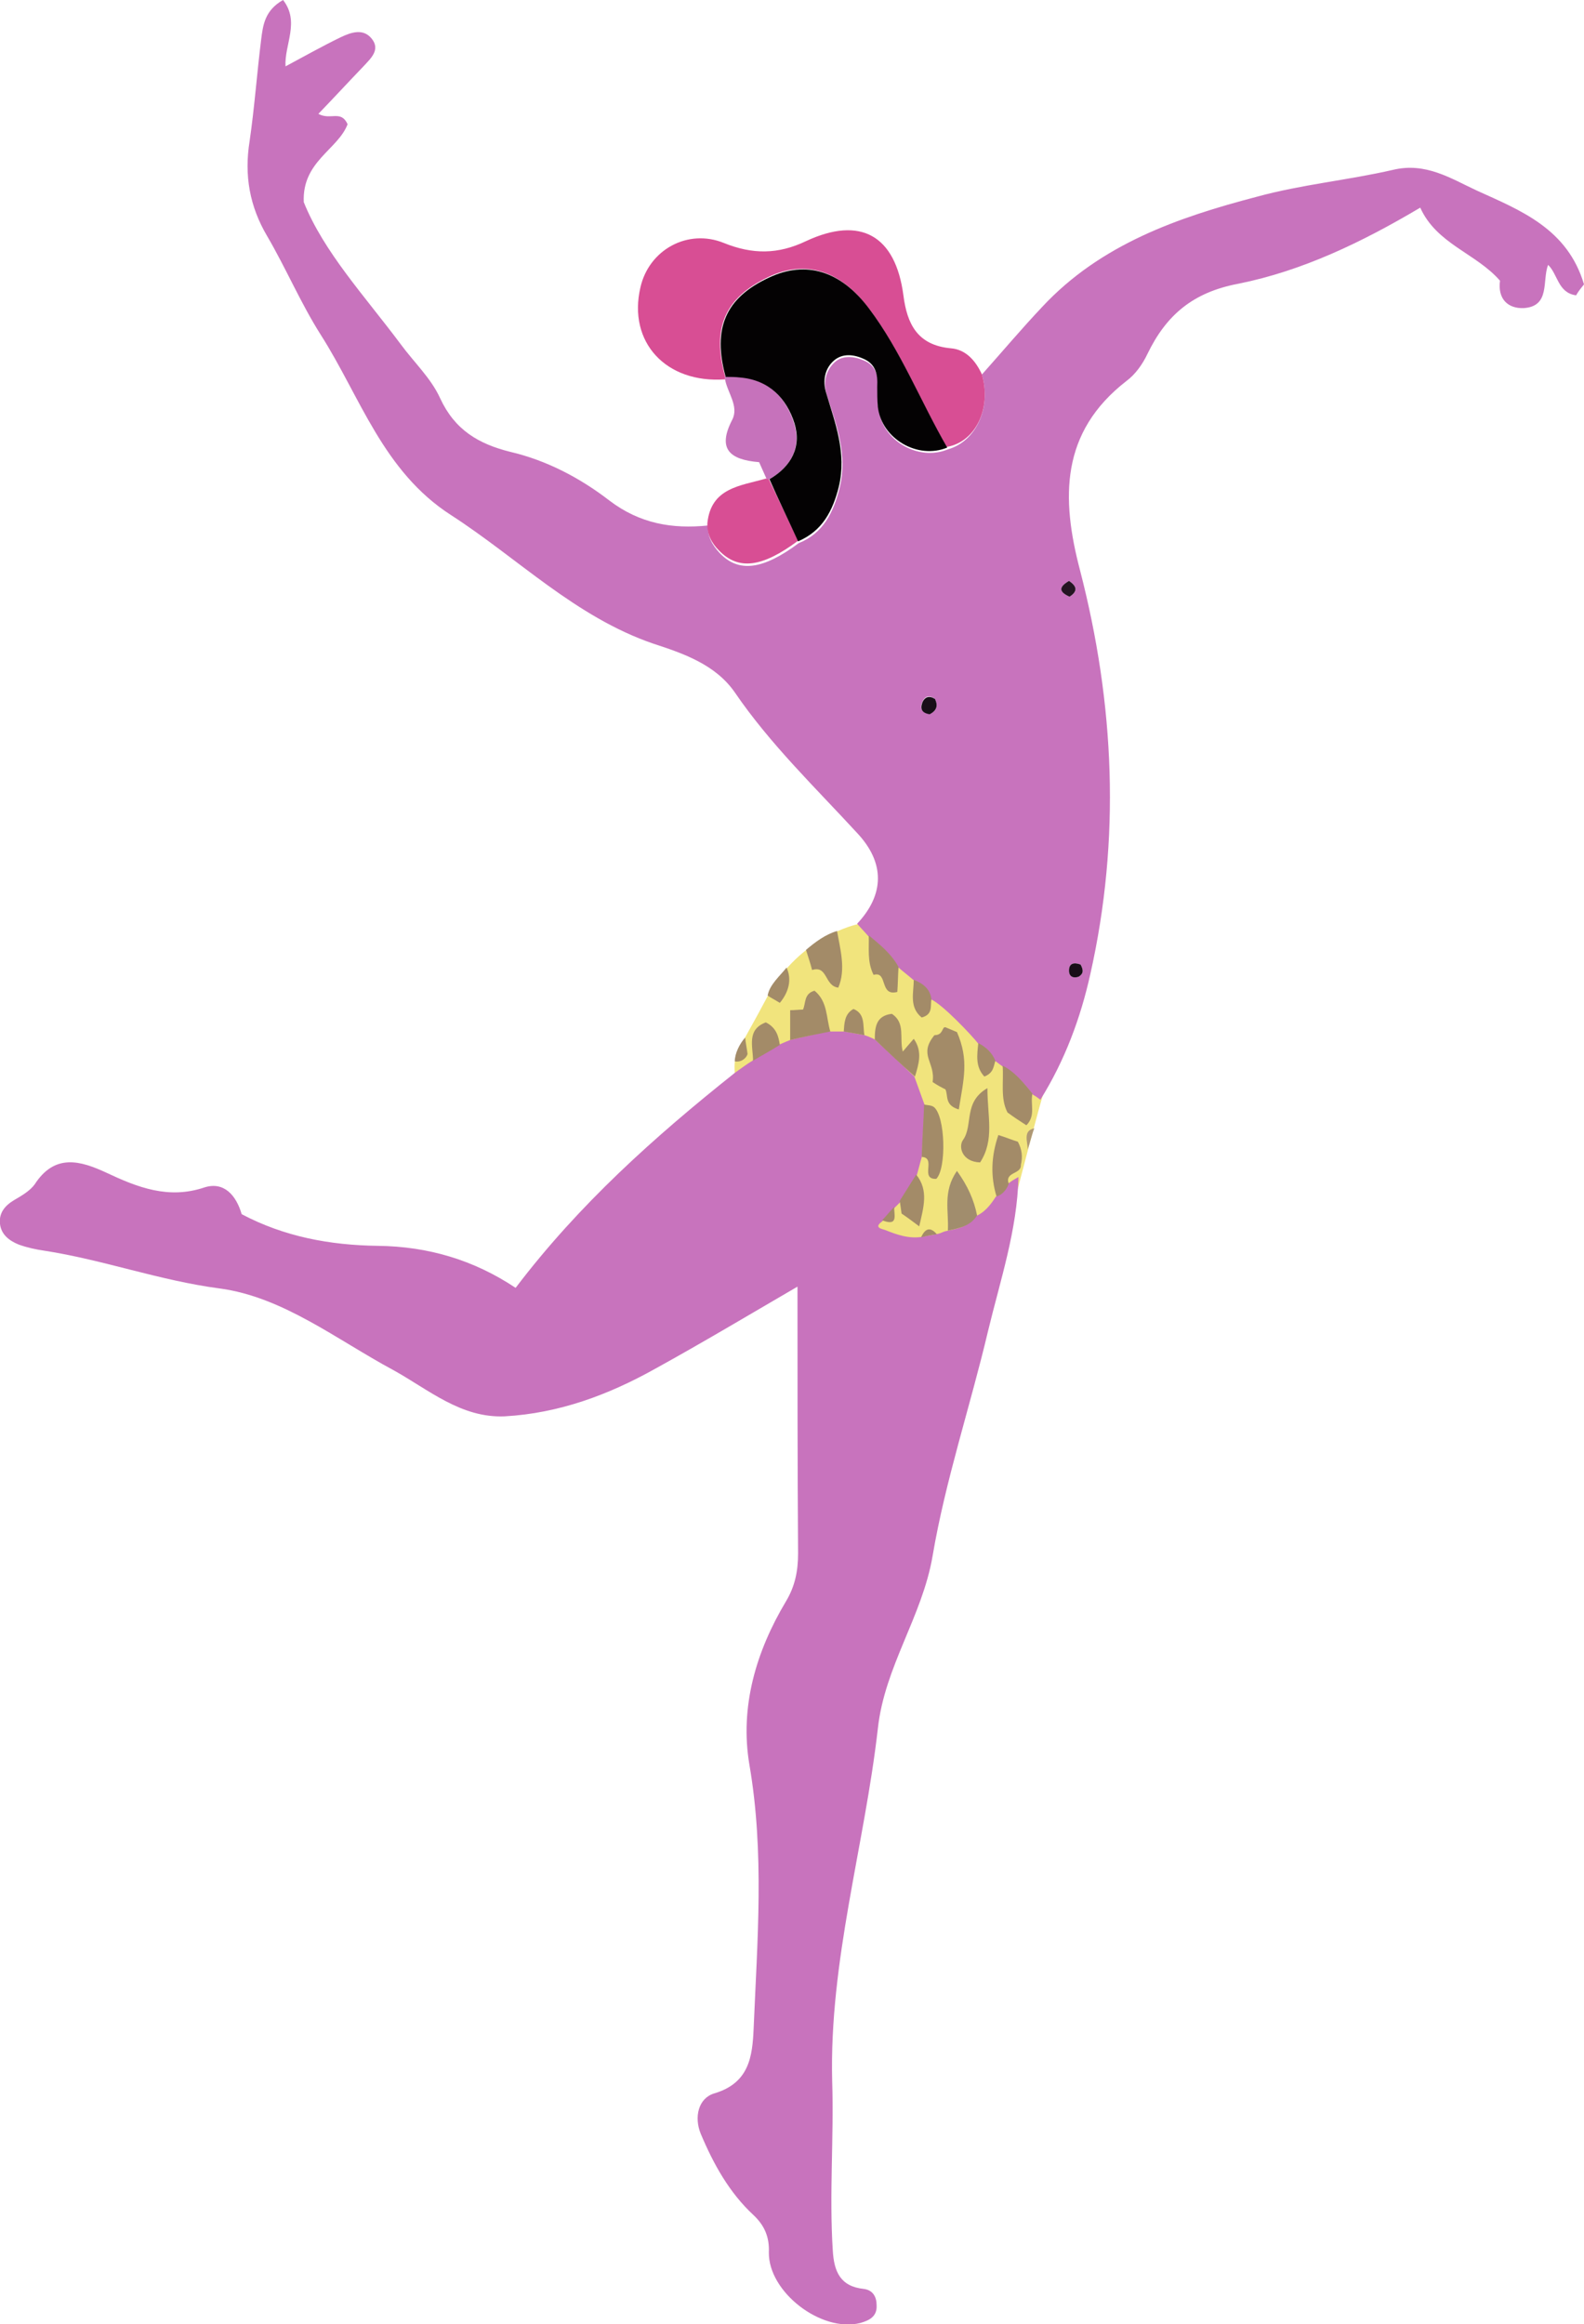
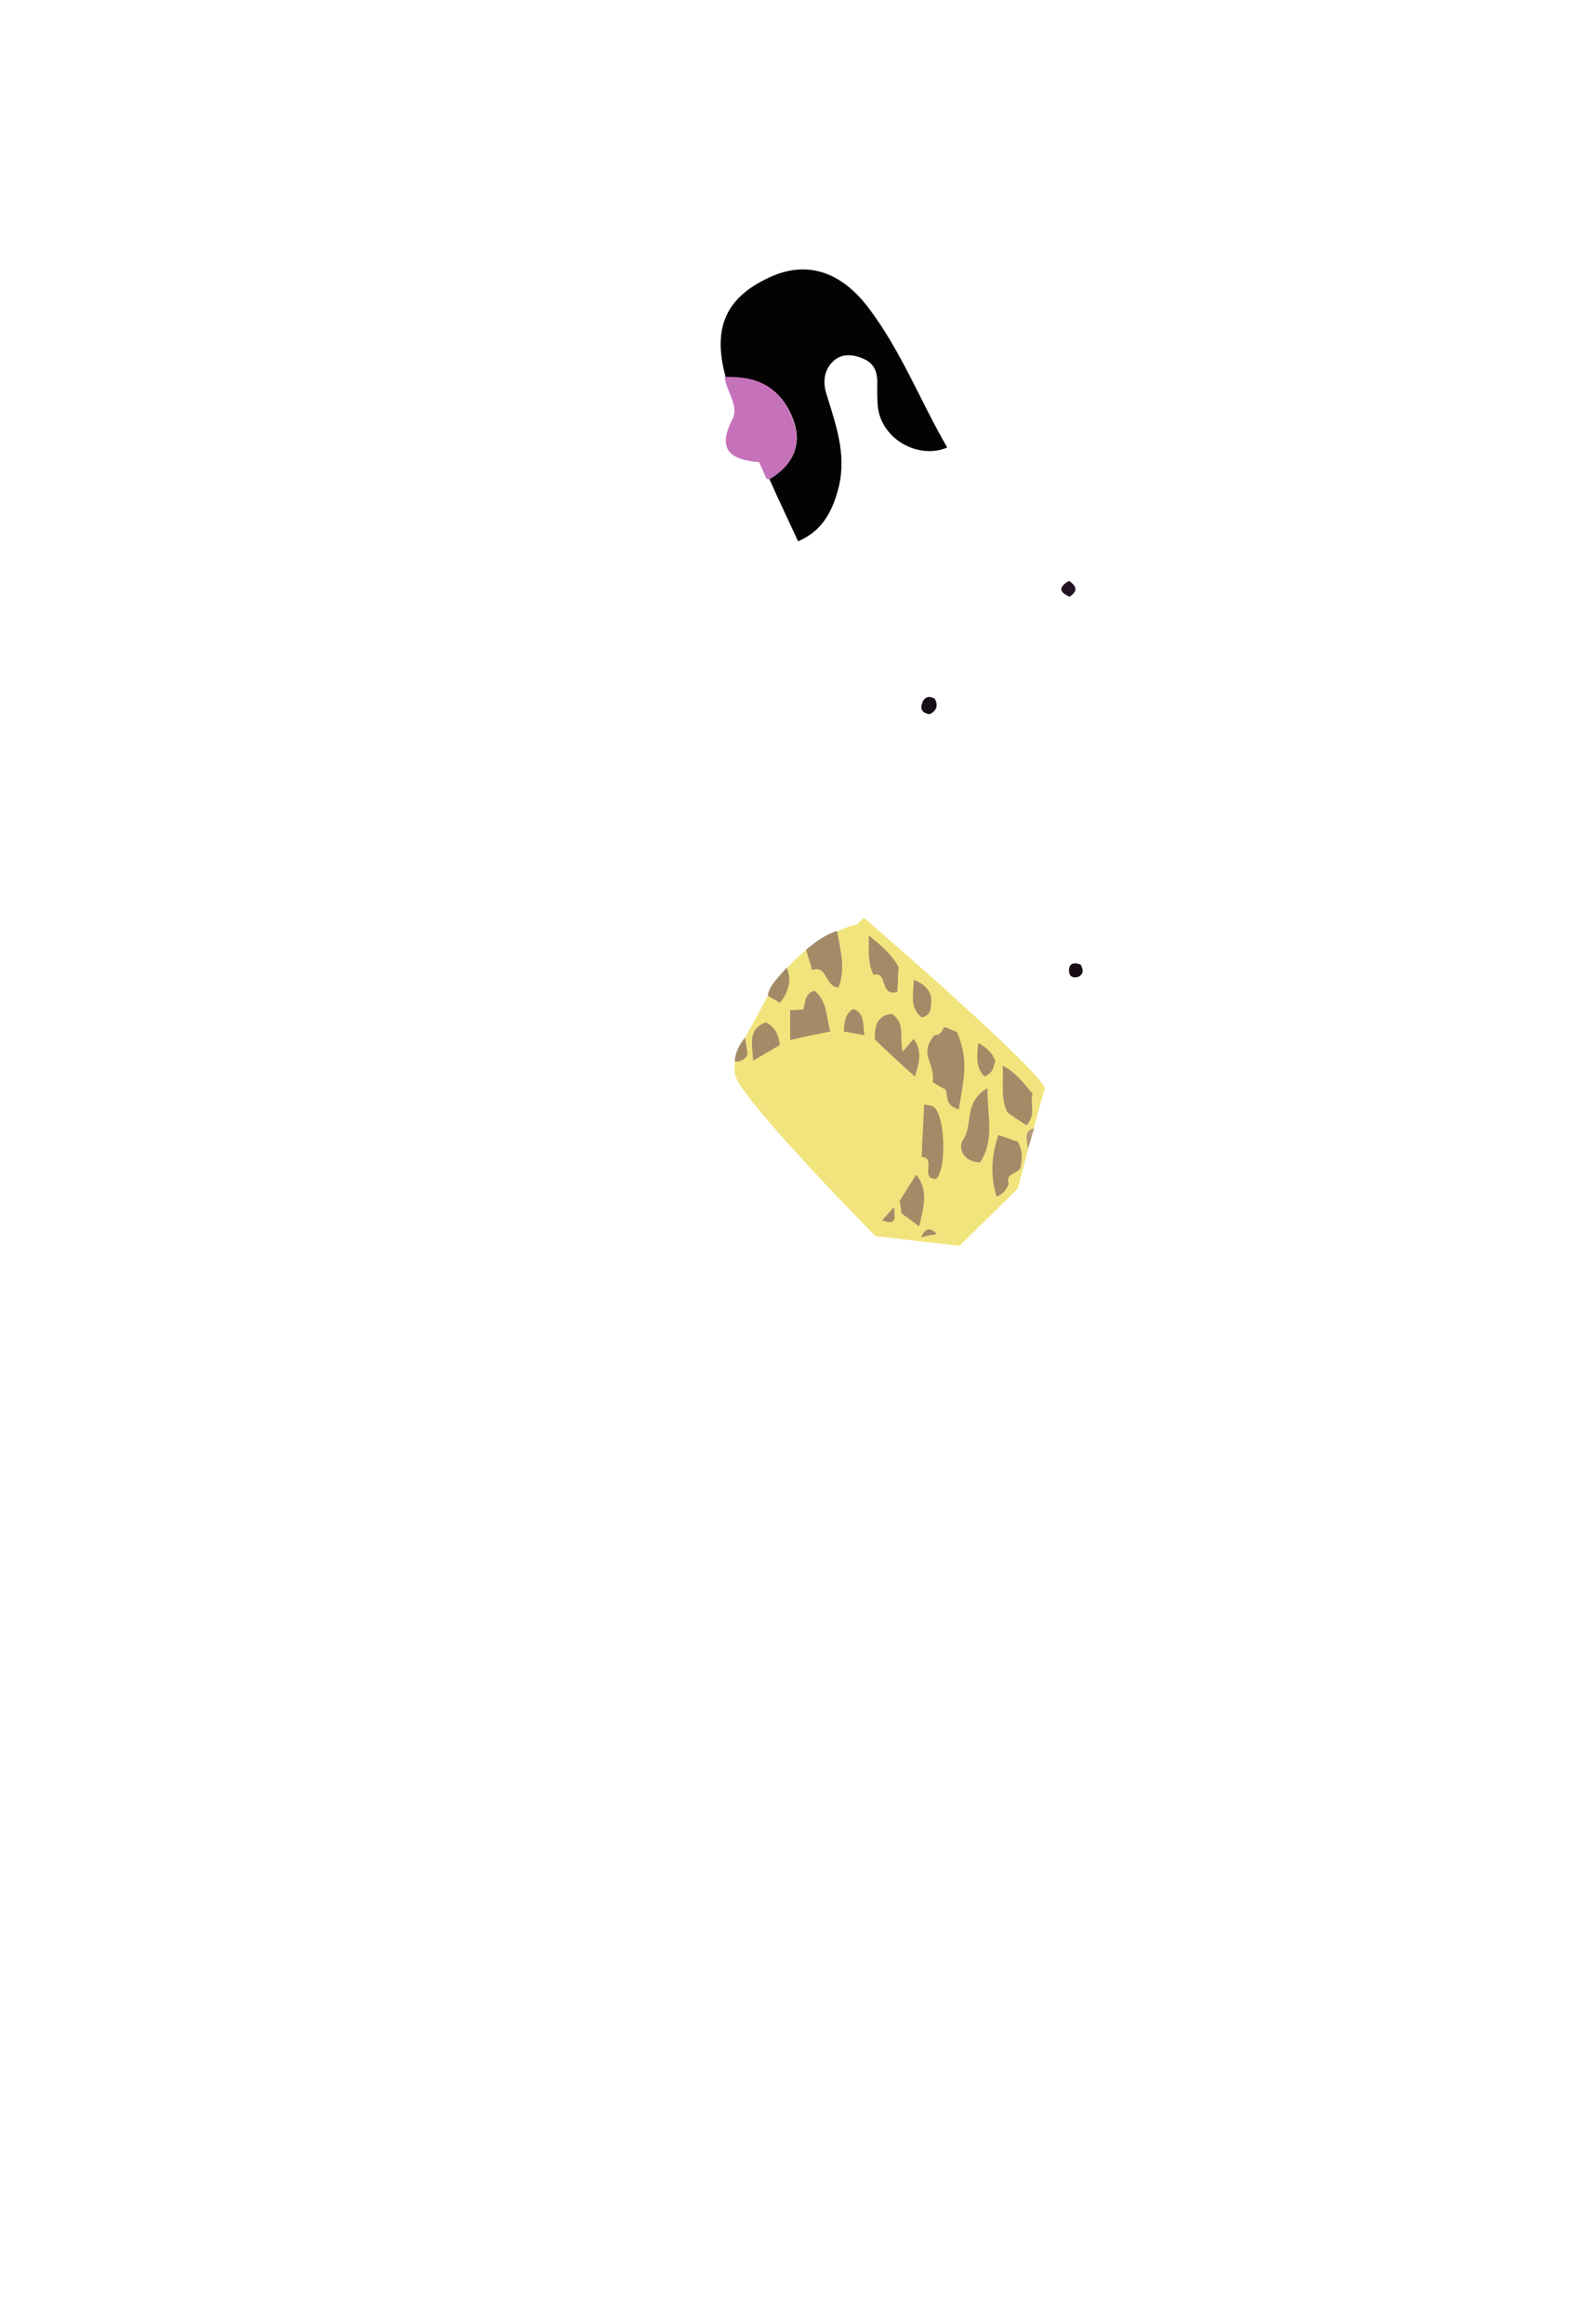
<svg xmlns="http://www.w3.org/2000/svg" viewBox="0 0 260.2 381.7">
  <style>.st1{fill:#c873bd}.st2{fill:#d84e94}.st4{fill:#a38b68}.st7{fill:#180e17}</style>
  <path d="M141.9 150.7l-1.1 1.1s-9.5 2-14.7 11.8c-5.2 9.8-5.6 9.2-5.4 12.7.2 3.5 23.1 26.7 23.1 26.7l13.8 1.6 9.6-9.4s3.7-14.3 4.4-16.3-29.7-28.2-29.7-28.2z" fill="#f1e47d" />
-   <path class="st1" d="M161.3 61.5c3.3-3.7 6.5-7.5 9.9-11.1 9.6-10.3 22.3-14.7 35.3-18.1 7.3-2 14.9-2.7 22.3-4.4 5.4-1.3 9.5 1.4 13.8 3.4 7.3 3.3 14.9 6.3 17.6 15.4-.4.5-.9 1.1-1.3 1.8-3-.4-3-3.5-4.6-5-1 2.6.4 6.8-4 7.1-2.6.1-4.3-1.5-3.9-4.5-3.9-4.5-10.4-6-13.1-12-9.6 5.7-19.4 10.4-29.9 12.5-7.4 1.4-11.8 5.1-14.9 11.5-.8 1.7-2 3.4-3.5 4.5-10.8 8.4-10.7 19.2-7.6 31 5.7 22 6.7 44.2 1.7 66.4-1.6 7.2-4.2 14.2-8.2 20.6-.4-.3-.8-.6-1.2-.8-1.4-1.7-2.8-3.5-4.9-4.6-.5-.3-.9-.7-1.4-1-.5-1.3-1.5-2.2-2.7-2.8-1-1.3-5.9-6.5-7.8-7.3-.3-1.7-1.4-2.6-2.9-3.2-.8-.7-1.6-1.3-2.4-2-1.2-2.2-3.1-3.7-5-5.2-.6-.7-1.2-1.3-1.8-2 4.5-4.8 4.6-10 0-14.9-6.9-7.5-14.3-14.6-20.1-23.1-3.2-4.6-8.5-6.4-13.4-8-12.8-4.4-22.2-14-33.2-21.1C62.9 77.4 59.2 65.2 52.7 55c-3.3-5.2-5.7-10.9-8.8-16.2-2.9-4.9-3.8-10-2.9-15.6.8-5.5 1.2-11.1 1.9-16.7.3-2.4.6-4.8 3.6-6.5 2.8 3.6.2 7.3.4 10.9 3-1.6 6-3.3 9.1-4.8 1.7-.8 3.7-1.5 5.1.3 1.4 1.8-.2 3.2-1.4 4.5-2.4 2.5-4.8 5.1-7.4 7.8 2 1.1 3.7-.7 4.8 1.7-1.6 4.2-7.5 6.1-7.2 12.8 3.3 8.2 10 15.4 15.9 23.3 2.2 3 5 5.6 6.5 8.9 2.4 5.2 6.3 7.5 11.5 8.8 6 1.4 11.5 4.3 16.3 8 5 3.8 10.3 4.7 16.2 4.1-.1 1.8.7 3.2 1.9 4.5 3.1 3.3 7.1 2.8 13-1.6 4-1.6 5.7-5 6.7-9 1.4-5.5-.5-10.4-2.1-15.4-.6-2-.2-3.9 1.3-5.3 1.3-1.2 3.2-1 4.8-.3 2 .8 2.4 2.6 2.3 4.6 0 1.1-.1 2.2.1 3.3.6 5.3 6.6 8.7 11.4 6.7 4.6-1.3 7.2-6.8 5.6-12.3zm-7.7 53.3c-.9-.7-1.7-.5-2.1.5-.5 1.1 0 1.8 1.2 1.9 1.2-.4 1.4-1.3.9-2.4zm23.9 43.6c-1.1-.4-1.9-.2-1.9 1 0 1 .7 1.3 1.6 1 .8-.5.8-1.1.3-2zm-1.9-63c-1.7 1-1.7 1.8.1 2.6 1.2-.8 1.4-1.6-.1-2.6zM167.3 193.3c-.2 8.7-3 17-5 25.3-2.9 12.3-7 24.5-9.1 36.9-1.7 10-7.9 18.2-9 28.4-2.2 19.3-8 38.1-7.5 57.9.3 9.2-.5 18.5.1 27.8.2 3.4 1.2 5.9 5.1 6.3 1.5.2 2.1 1.3 2.1 2.7.1 1.9-1.3 2.5-2.7 2.9-6.4 1.6-15.1-5.1-15-11.6.1-2.5-.7-4.4-2.5-6.1-4-3.7-6.6-8.4-8.7-13.4-1.1-2.7-.4-5.8 2.2-6.6 5.8-1.7 6.3-6.1 6.5-10.7.6-14.4 1.8-28.8-.7-43.3-1.6-9.5 1.1-18.6 6-26.8 1.5-2.5 2-5 2-7.9-.1-14.5-.1-29.1-.1-43.8-7.9 4.6-15.6 9.2-23.4 13.5-7.7 4.3-15.8 7.3-24.7 7.8-7.2.3-12.5-4.4-18.3-7.6-9.3-5-18.1-12-28.5-13.4-9.9-1.3-19.1-4.7-28.8-6.2-1.4-.2-2.8-.5-4.2-1-1.5-.6-2.9-1.6-3.1-3.4-.2-1.8.8-3 2.3-3.9 1.2-.7 2.6-1.5 3.4-2.6 3.3-5.1 7.5-3.9 11.8-1.9 5.1 2.4 10.2 4.4 16.1 2.4 3.2-1 5.2 1.3 6.1 4.4 7 3.7 14.5 5.1 22.4 5.2 8.2.1 15.7 2.3 22.6 6.9 10.4-13.7 22.8-24.8 36-35.3 1-.7 1.9-1.4 2.9-2 1.3-.8 2.5-1.6 3.8-2.4.8-.3 1.6-.7 2.4-1 2-.5 4-.9 6-1.4h2.9l3.3.6c.6.2 1.1.4 1.7.7 2.2 2 4.3 4 6.5 6.1.6 1.6 1.1 3.1 1.7 4.7-.2 2.9-.3 5.7-.5 8.6-.3 1-.5 1.9-.8 2.9-.9 1.5-1.8 2.9-2.7 4.4l-1 1c-.7.7-1.3 1.5-2 2.2-1.4 1-.1 1.2.5 1.4 2 .8 4 1.5 6.2 1.1.9-.2 1.7-.3 2.6-.5.4-.1.7-.3 1.1-.4 1.8-.4 3.7-.6 4.8-2.4 1.6-.6 2.6-1.9 3.5-3.3.9-.3 1.5-1 1.8-1.9.6-.6 1.2-.9 1.9-1.3z" />
-   <path class="st2" d="M161.3 61.5c1.6 5.5-1 11.1-5.8 11.9-4.4-7.6-7.5-15.8-12.9-22.9-4.6-6.1-10.3-7.9-16.4-5-7.1 3.4-9.3 8.3-7.1 16.3v.5c-9.7.7-16-6.1-13.9-15.1 1.4-6.2 7.8-9.7 13.7-7.3 4.7 1.9 8.9 1.9 13.5-.3 9-4.2 14.7-.9 16 8.9.6 4.7 2.3 8.2 7.8 8.7 2.5.2 4.1 2.1 5.1 4.3zM131.1 88.8c-5.9 4.4-9.8 4.9-13 1.6-1.2-1.2-2-2.7-1.9-4.5.6-5.8 5.4-6.1 9.6-7.3.2 0 .3 0 .5.1 1.6 3.4 3.2 6.7 4.8 10.1z" />
  <path d="M126.4 78.7c-.2 0-.3 0-.5-.1l-1.2-2.7c-4.9-.4-6.9-2.2-4.4-7 1.1-2.2-.8-4.4-1.2-6.6v-.5c.8 0 1.6 0 2.4.1 4.7.4 7.6 3.4 8.9 7.5 1.3 4-.4 7.2-4 9.3z" fill="#c672bb" />
  <path class="st4" d="M137.5 152.9c.5 2.9 1.5 6.3.2 9.3-2.3-.3-1.7-3.7-4.3-2.9-.3-1.2-.7-2.3-1-3.3 1.5-1.3 3.3-2.6 5.1-3.1zM129.2 158.9c.9 1.9.4 4-1.1 5.8-.8-.5-1.4-.8-2-1.2.3-1.8 2.1-3.3 3.1-4.6zM122.4 170.4c.1.9.3 1.9.4 2.7-.3.9-1.3 1.4-2.1 1.2 0-1.3.8-2.9 1.7-3.9z" />
  <path d="M168.8 188.8c.1-1.1-.9-3.1 1.1-3.5-.4 1-.7 2.4-1.1 3.5z" fill="#af9875" />
  <path d="M126.4 78.7c3.6-2.1 5.3-5.3 4.1-9.2-1.3-4.1-4.2-7.1-8.9-7.5-.8-.1-1.6-.1-2.4-.1-2.2-8 0-13 7.1-16.3 6.1-2.9 11.8-1.1 16.4 5 5.3 7 8.5 15.3 12.9 22.9-4.8 2-10.8-1.4-11.4-6.7-.1-1.1-.1-2.2-.1-3.3.1-2-.2-3.7-2.3-4.6-1.6-.7-3.4-.9-4.8.3-1.5 1.3-1.9 3.3-1.3 5.3 1.5 5 3.4 9.9 2.1 15.4-1 4-2.7 7.3-6.7 9-1.6-3.5-3.2-6.8-4.7-10.2z" fill="#040203" />
  <path class="st4" d="M169.6 179.6c-.4 1.7.6 3.6-1 5.2-1.1-.7-2-1.3-3.1-2.1-1.2-2.3-.6-5-.8-7.7 2.1 1.1 3.4 2.8 4.9 4.6zM147.6 158.8c-.1 1.4-.1 2.8-.2 4.1-3 .8-1.5-3.5-3.9-2.8-1.1-2.2-.7-4.4-.8-6.5 1.8 1.5 3.7 3 4.9 5.2zM153 164.1c-.2 1.1.3 2.5-1.6 3-2.1-1.7-1.3-4.1-1.3-6.2 1.5.6 2.7 1.5 2.9 3.2zM163.5 174.2c-.3 1-.3 2-1.8 2.6-1.5-1.6-1.2-3.5-1-5.5 1.2.6 2.3 1.6 2.8 2.9z" />
  <path class="st7" d="M153.6 114.8c.5 1.1.3 1.9-.9 2.5-1.2-.2-1.6-.8-1.2-1.9.4-1 1.2-1.2 2.1-.6zM177.5 158.4c.5.9.5 1.5-.3 2-.9.3-1.6 0-1.6-1 0-1.2.8-1.4 1.9-1z" />
  <path d="M175.6 95.4c1.5 1 1.3 1.8.1 2.6-1.8-.8-1.8-1.6-.1-2.6z" fill="#241422" />
  <path class="st4" d="M143.7 170.7c0-2 .2-3.9 2.8-4.2 2.3 1.5 1.2 4 1.8 6.2.6-.7 1-1.2 1.8-2.1 1.5 2.1.8 4.2.2 6.2-2.4-2.1-4.5-4.1-6.6-6.1zM151.8 181.4c.5.1 1.2.1 1.6.4 1.9 1.5 2.1 10.1.4 11.8-2.8.1.1-3.5-2.4-3.6.1-2.9.3-5.8.4-8.6zM129.8 170.8v-4.9c.8 0 1.5-.1 2.1-.1.5-1 .1-2.6 1.9-3.1 2.2 1.8 1.9 4.5 2.6 6.7-2 .4-4.6.9-6.6 1.4zM167.7 191.3c.1 1.6-2.7 1.1-2 3.1-.3.9-1 1.8-2 2.1-1-3.3-.9-6.6.3-10.1 1.3.4 2.2.8 3.2 1.1.7 1.3.8 2.5.5 3.8z" />
-   <path d="M155.7 202.1c.2-3.1-.9-6.4 1.5-9.8 1.8 2.5 2.8 4.8 3.3 7.3-1.1 1.8-3 2.1-4.8 2.5z" fill="#a18d6d" />
+   <path d="M155.7 202.1z" fill="#a18d6d" />
  <path class="st4" d="M150.5 192.9c2.1 2.6 1.2 5.4.5 8.5-1.2-.9-2-1.5-2.9-2.1l-.3-2.1c.9-1.4 1.8-2.9 2.7-4.3zM123.7 174.2c0-2.3-1.1-5.1 2.1-6.3 1.8.9 2.1 2.4 2.3 3.7-1.4.9-3.1 1.8-4.4 2.6zM138.6 169.4c.1-1.3.1-2.9 1.6-3.7 2 .8 1.5 2.8 1.8 4.3-1-.2-2.3-.4-3.4-.6zM146.9 198.2c-.1 1.2.8 3.3-2 2.2.7-.7 1.3-1.5 2-2.2zM151.3 203.2c.6-1.3 1.4-1.9 2.6-.5-.9.1-1.8.3-2.6.5zM157.2 169.5c2 4.6 1.1 7.7.3 12.7-2.4-.7-1.7-2.3-2.2-3.3-.6-.3-1.2-.6-2.1-1.2.5-3.3-2.4-4.4.3-7.7 1.5 0 1.2-1.4 1.8-1.3l1.9.8zM161 190.9c-3-.1-3.6-2.6-2.8-3.7 1.7-2.4 0-6.2 4-8.5 0 4.7 1.2 8.5-1.2 12.2z" />
</svg>